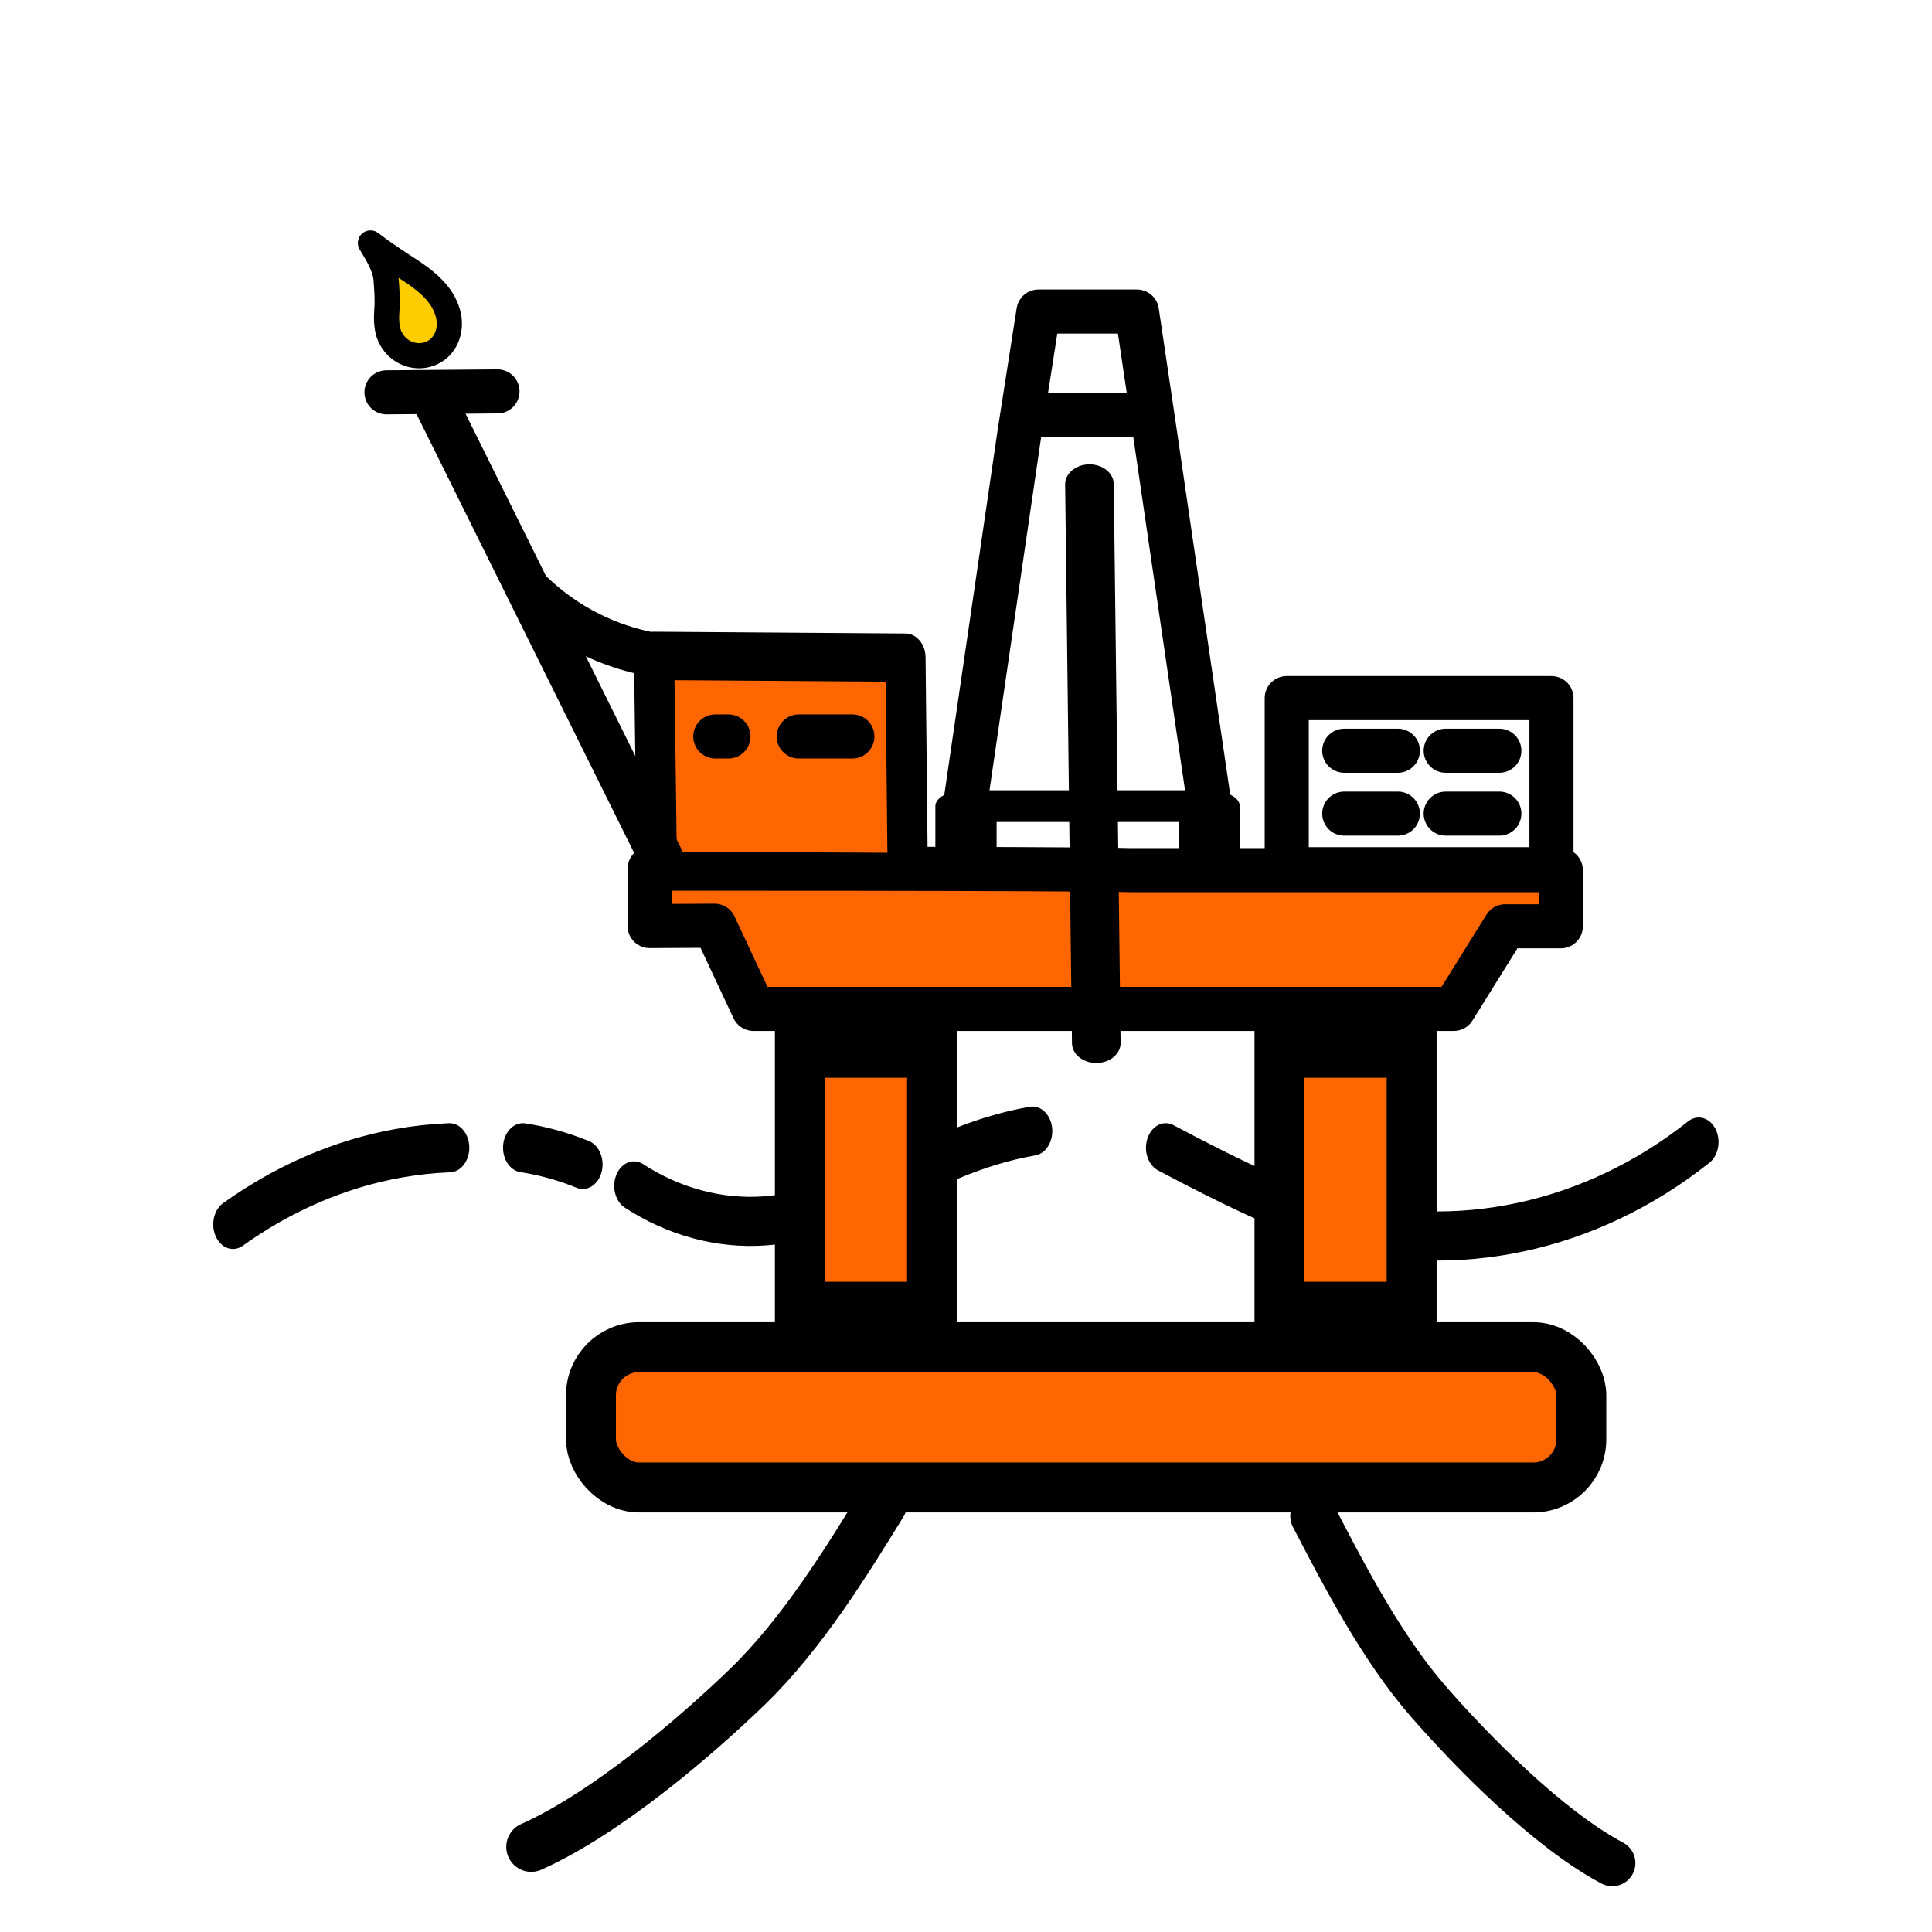
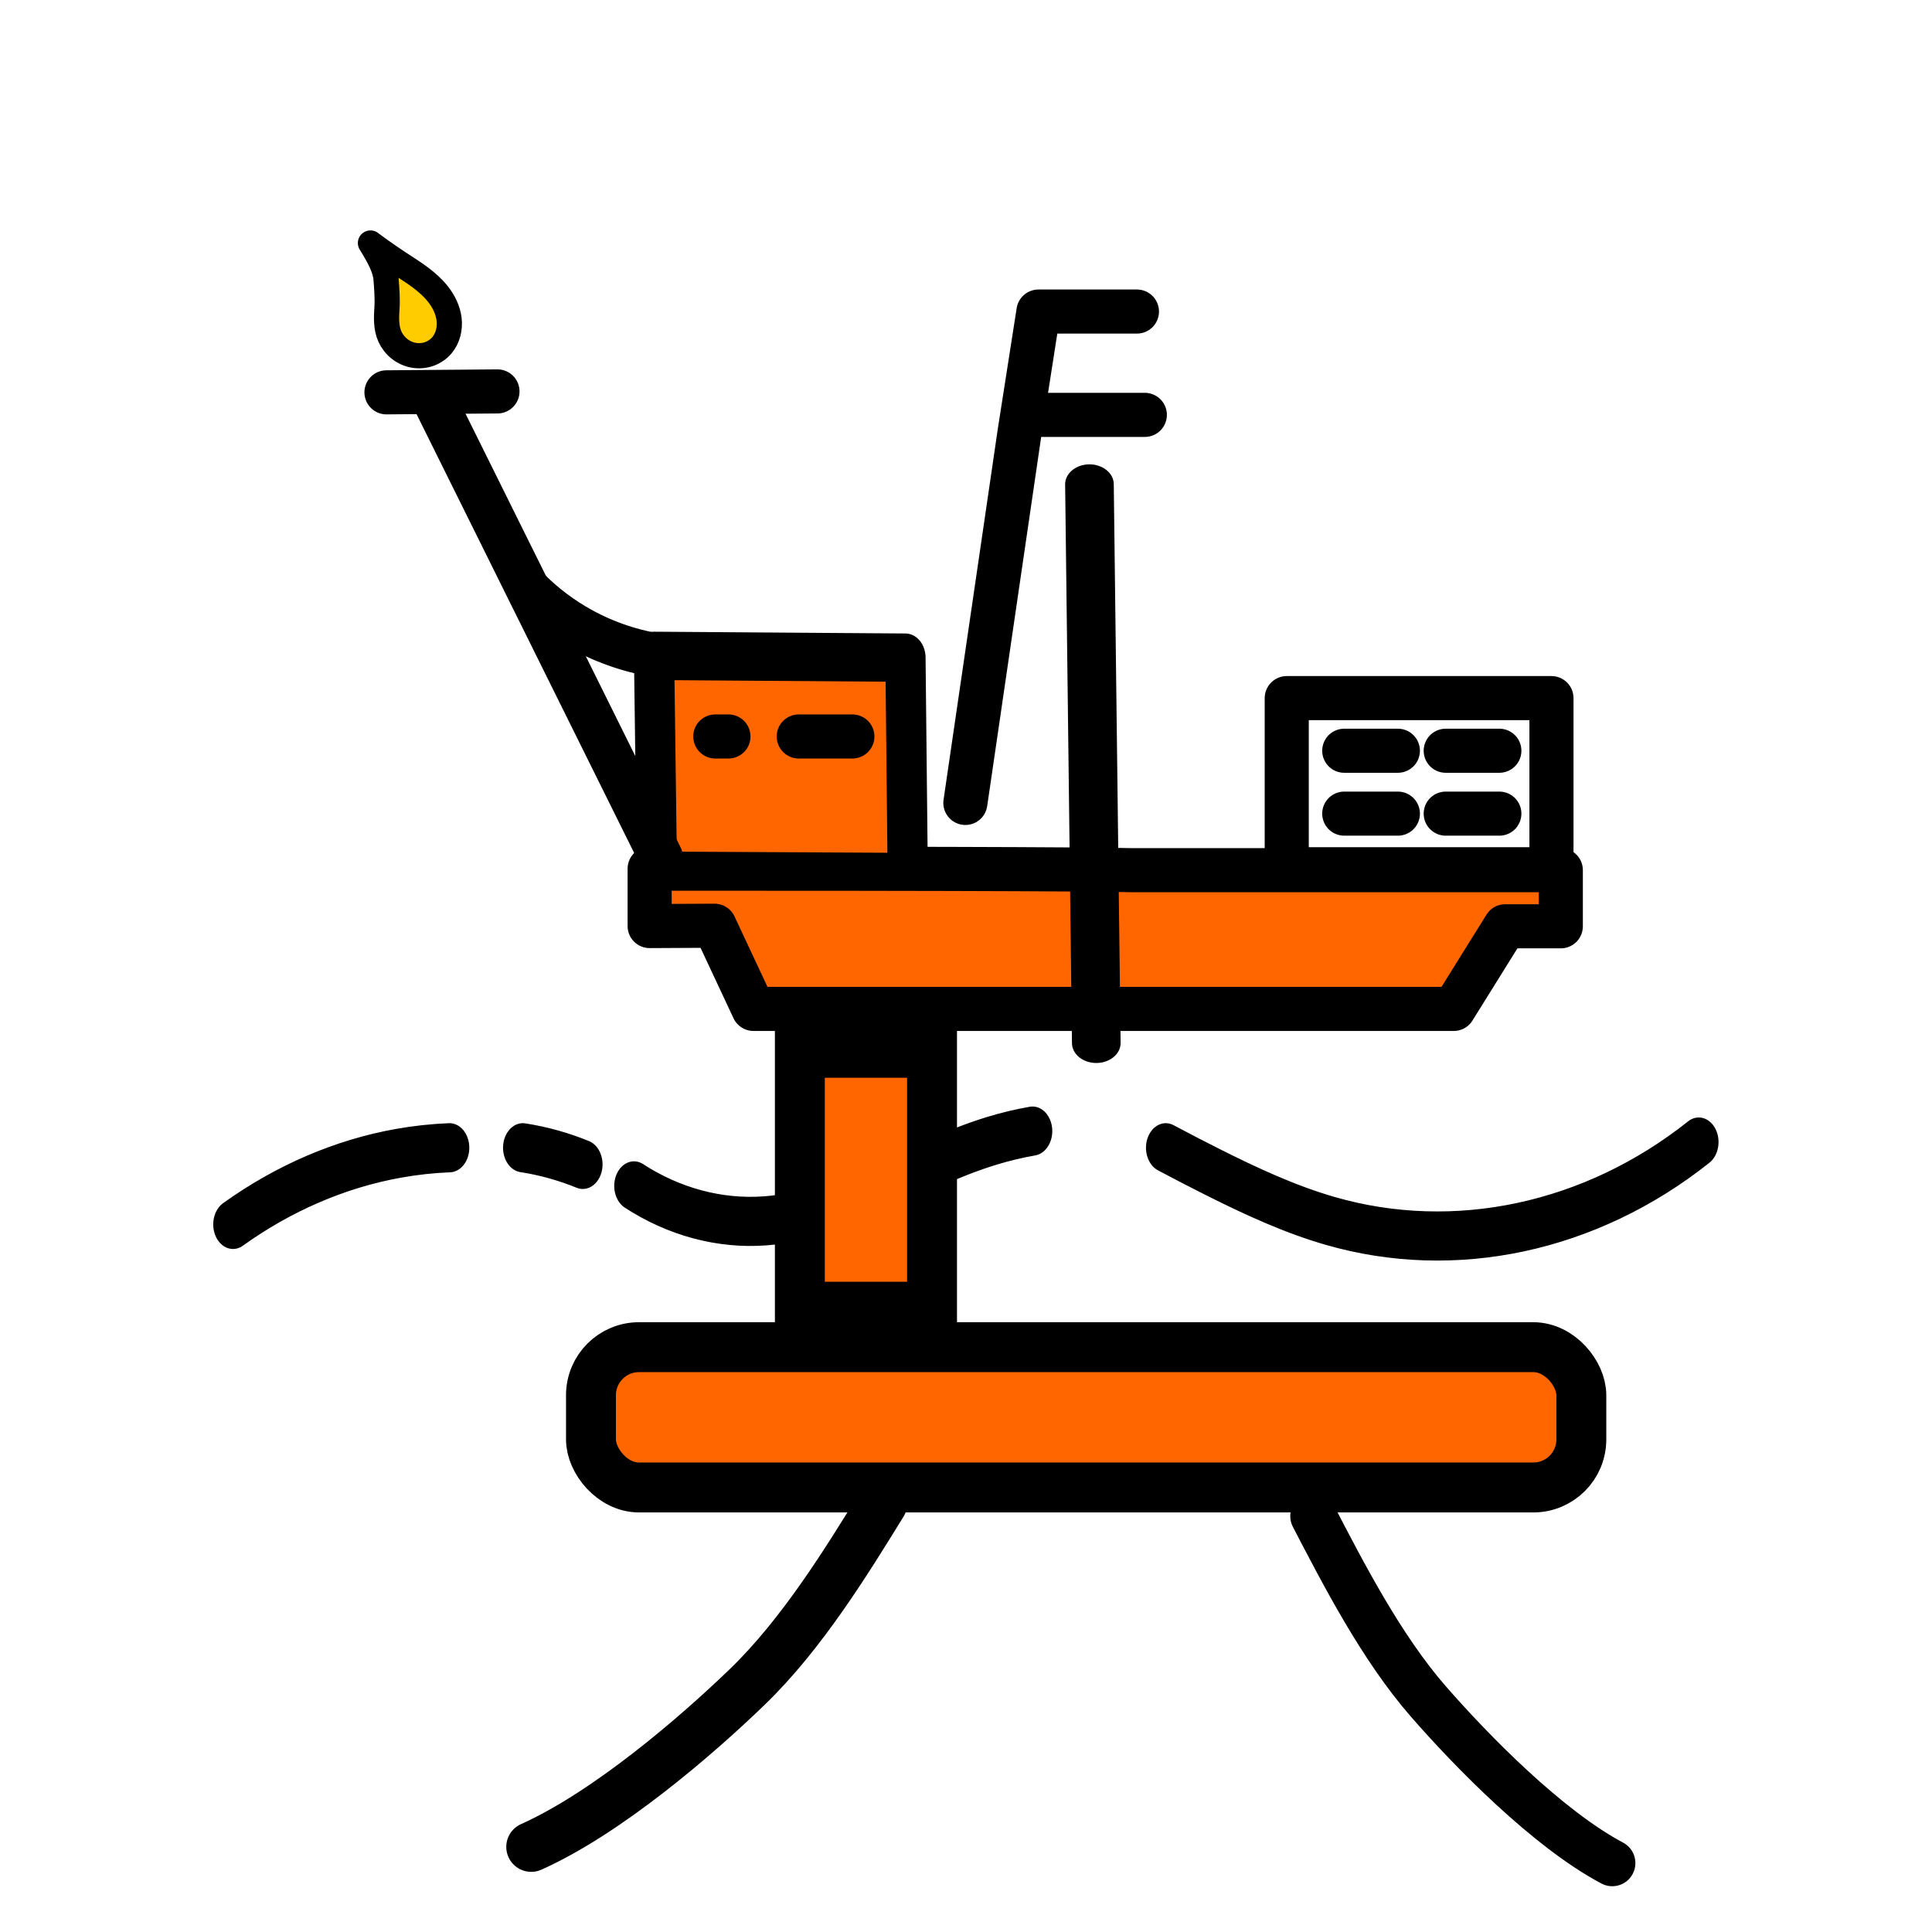
<svg xmlns="http://www.w3.org/2000/svg" id="svg8" height="512" viewBox="0 0 135.467 135.467" width="512" version="1.1">
  <g id="layer2" transform="translate(0 -161.53)" stroke="#000">
    <g stroke-linecap="round">
      <g stroke-linejoin="round">
        <path id="path3845" d="m50.101 226.44 2.731 5.833h49.101l3.607-5.793h3.9v-3.936h-30.193s-2.894-0.103-27.246-0.103h-6.45v4.022z" stroke-width="3.091" fill="#f60" />
        <path id="path890" d="m55.464 207.18-0.156-12.364-19.138-0.113 0.197 12.396" transform="matrix(.921 0 0 1.107 12.55 -8.018)" stroke-width="3.062" fill="#f60" />
        <rect id="rect873" style="paint-order:stroke markers fill" height="12" width="18.562" y="210.48" x="90.223" stroke-width="3.091" fill="none" />
-         <path id="path3848-2" d="m67.689 217.83 3.803-25.999 1.321-8.456h6.906l1.141 7.683 3.923 26.772" stroke-width="3.091" fill="none" />
+         <path id="path3848-2" d="m67.689 217.83 3.803-25.999 1.321-8.456h6.906" stroke-width="3.091" fill="none" />
      </g>
      <path id="path3852-9" d="m71.956 190.62h8.317" stroke-width="3.091" />
    </g>
    <g stroke-linecap="round" fill="none">
-       <path id="path890-8" stroke-linejoin="round" d="m49.329 204.73v-5.253h-10.506v5.253" transform="matrix(1.623 0 0 .841 4.723 50.295)" stroke-width="2.646" />
      <g>
        <g stroke-width="3.091">
          <path id="path876" d="m56.006 213.17h3.761" />
          <path id="path876-3" d="m50.155 213.17h0.922" />
          <path id="path876-1" d="m94.255 214.17h3.761" />
          <path id="path876-8" d="m101.37 214.17h3.761" />
          <path id="path876-1-1" d="m94.255 218.58h3.761" />
          <path id="path876-8-0" d="m101.37 218.58h3.761" />
          <path id="path963" d="m27.098 189.04 7.784-0.065" />
        </g>
        <path id="path2110" d="m151.09 154.09c-6.353-0.908-12.539-2.97-18.165-6.055-4.439-2.434-8.53-5.503-12.11-9.083" transform="matrix(.307 0 0 .307 -.027 160.22)" stroke-width="10.056" />
        <path id="path961-8" d="m30.601 189.9 15.737 31.736" stroke-width="3.091" />
      </g>
      <path id="path4813" stroke-linejoin="round" style="paint-order:markers fill stroke" d="m-47.92 141.92c5.144-2.967 10.857-4.944 16.734-5.79 1.714-0.247 3.443-0.398 5.174-0.454m7.415 0c1.071 0.133 2.136 0.319 3.188 0.559 0.971 0.221 1.932 0.488 2.879 0.798m5.182 1.75c4.05 2.12 8.68 3.116 13.243 2.849 7.937-0.465 15.158-4.586 22.875-6.498 1.386-0.343 2.789-0.616 4.203-0.815m13.482 1.357c1.556 0.668 3.119 1.32 4.69 1.955 3.894 1.575 7.845 3.05 11.936 4.001 12.621 2.934 26.388 0.564 37.303-6.42" transform="matrix(.693 0 0 .861 49.546 125.19)" stroke-width="4.001" />
    </g>
    <g stroke-linecap="round">
      <path id="path1076" d="m25.975 178.57c0.666 0.498 1.348 0.975 2.043 1.431 0.963 0.632 1.973 1.241 2.687 2.144 0.405 0.512 0.706 1.119 0.784 1.766 0.078 0.648-0.084 1.337-0.507 1.833-0.237 0.278-0.549 0.49-0.894 0.61-0.344 0.12-0.72 0.149-1.079 0.086-0.359-0.063-0.702-0.218-0.989-0.443-0.287-0.225-0.519-0.52-0.673-0.85-0.279-0.599-0.263-1.337-0.215-1.996 0.047-0.659-0.014-1.4-0.063-2.059-0.075-0.994-0.895-2.159-1.093-2.523" stroke-width="1.766" fill="#fc0" />
      <path id="path894" d="m65.028 17.989 0.426 42.35" transform="matrix(1.126 0 0 .925 3.168 178.85)" stroke-width="3.029" fill="none" />
      <path id="path868" d="m61.859 266.96c-2.485 4.027-5.605 9.123-9.455 12.845-3.577 3.457-9.832 8.842-15.156 11.224" stroke-width="3.5" fill="none" />
    </g>
    <g stroke-width="3.5" fill="#f60">
      <path id="path35-9-1" d="m65.352 235.35v17.804h-9.268v-17.804z" />
-       <path id="path35-9-5-8-5" d="m98.981 235.35v17.804h-9.268v-17.804z" />
      <rect id="rect4865-0" stroke-linejoin="round" style="paint-order:markers fill stroke" rx="3.368" ry="3.368" height="9.838" width="69.441" stroke-linecap="round" y="255.99" x="41.438" />
    </g>
    <path id="path5354" d="m92.093 267.84c2.115 4.069 4.772 9.22 8.05 12.981 3.045 3.494 8.371 8.936 12.903 11.343" stroke-linecap="round" stroke-width="3.246" fill="none" />
  </g>
</svg>